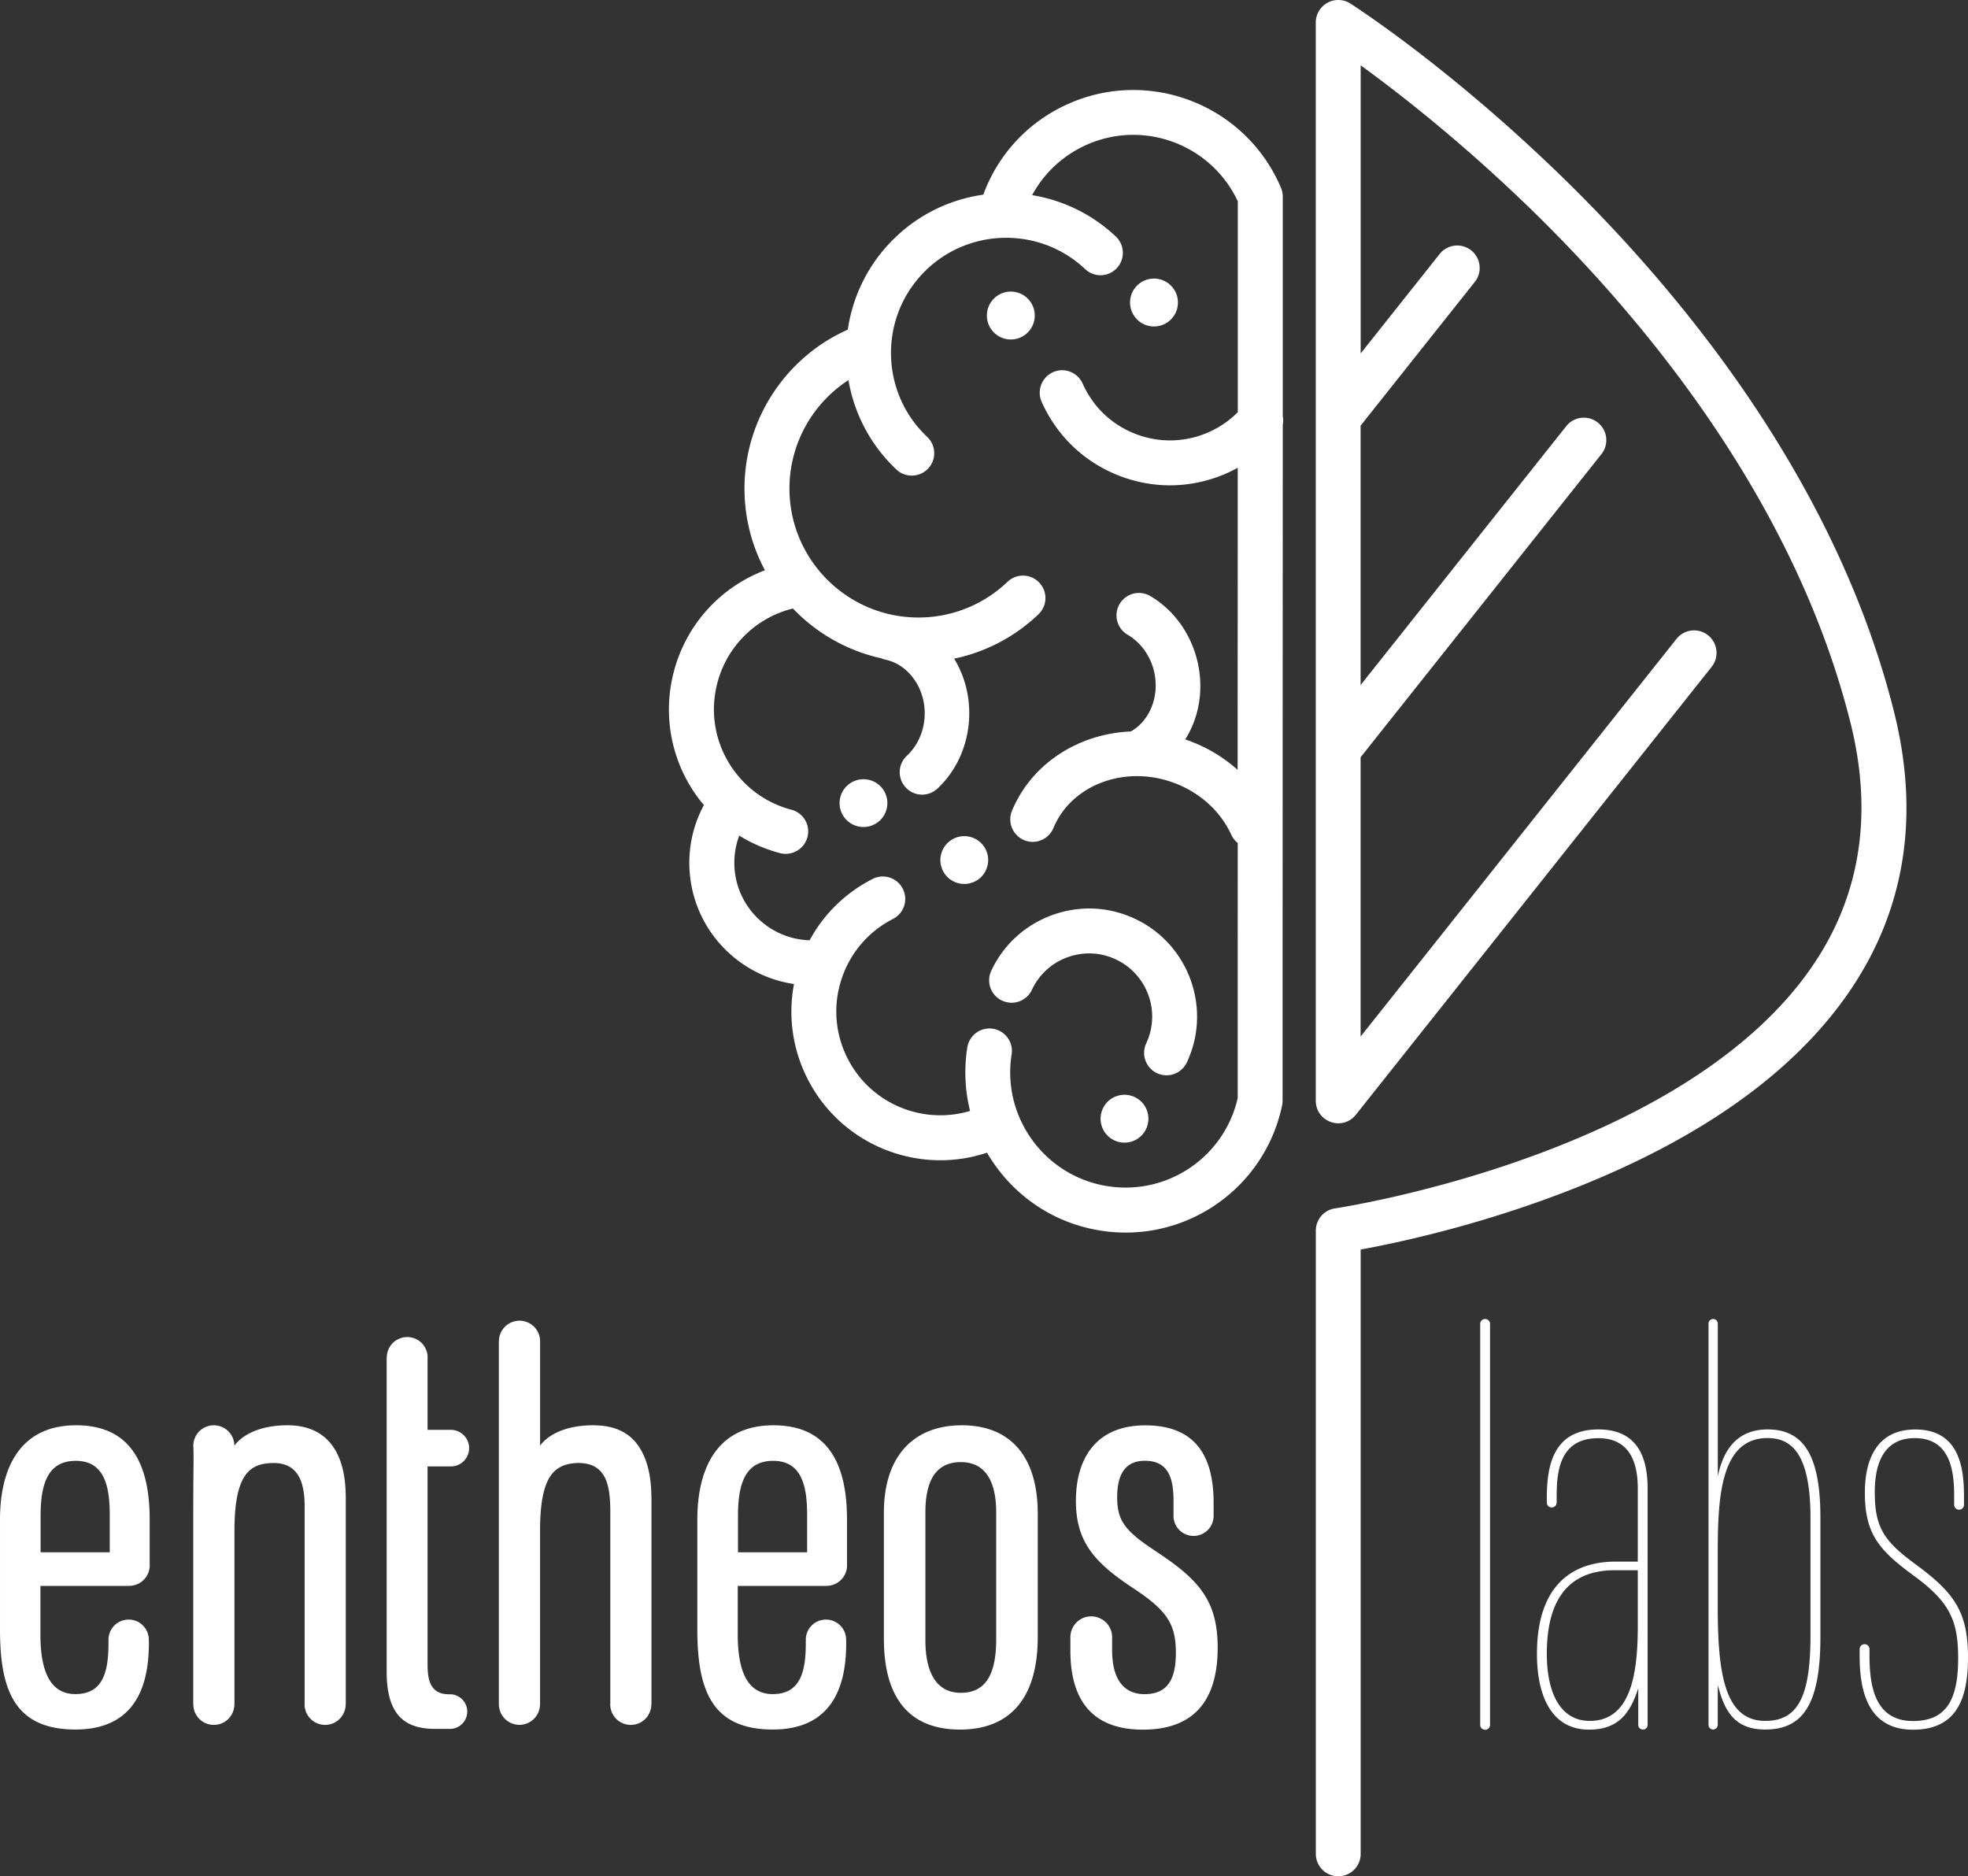
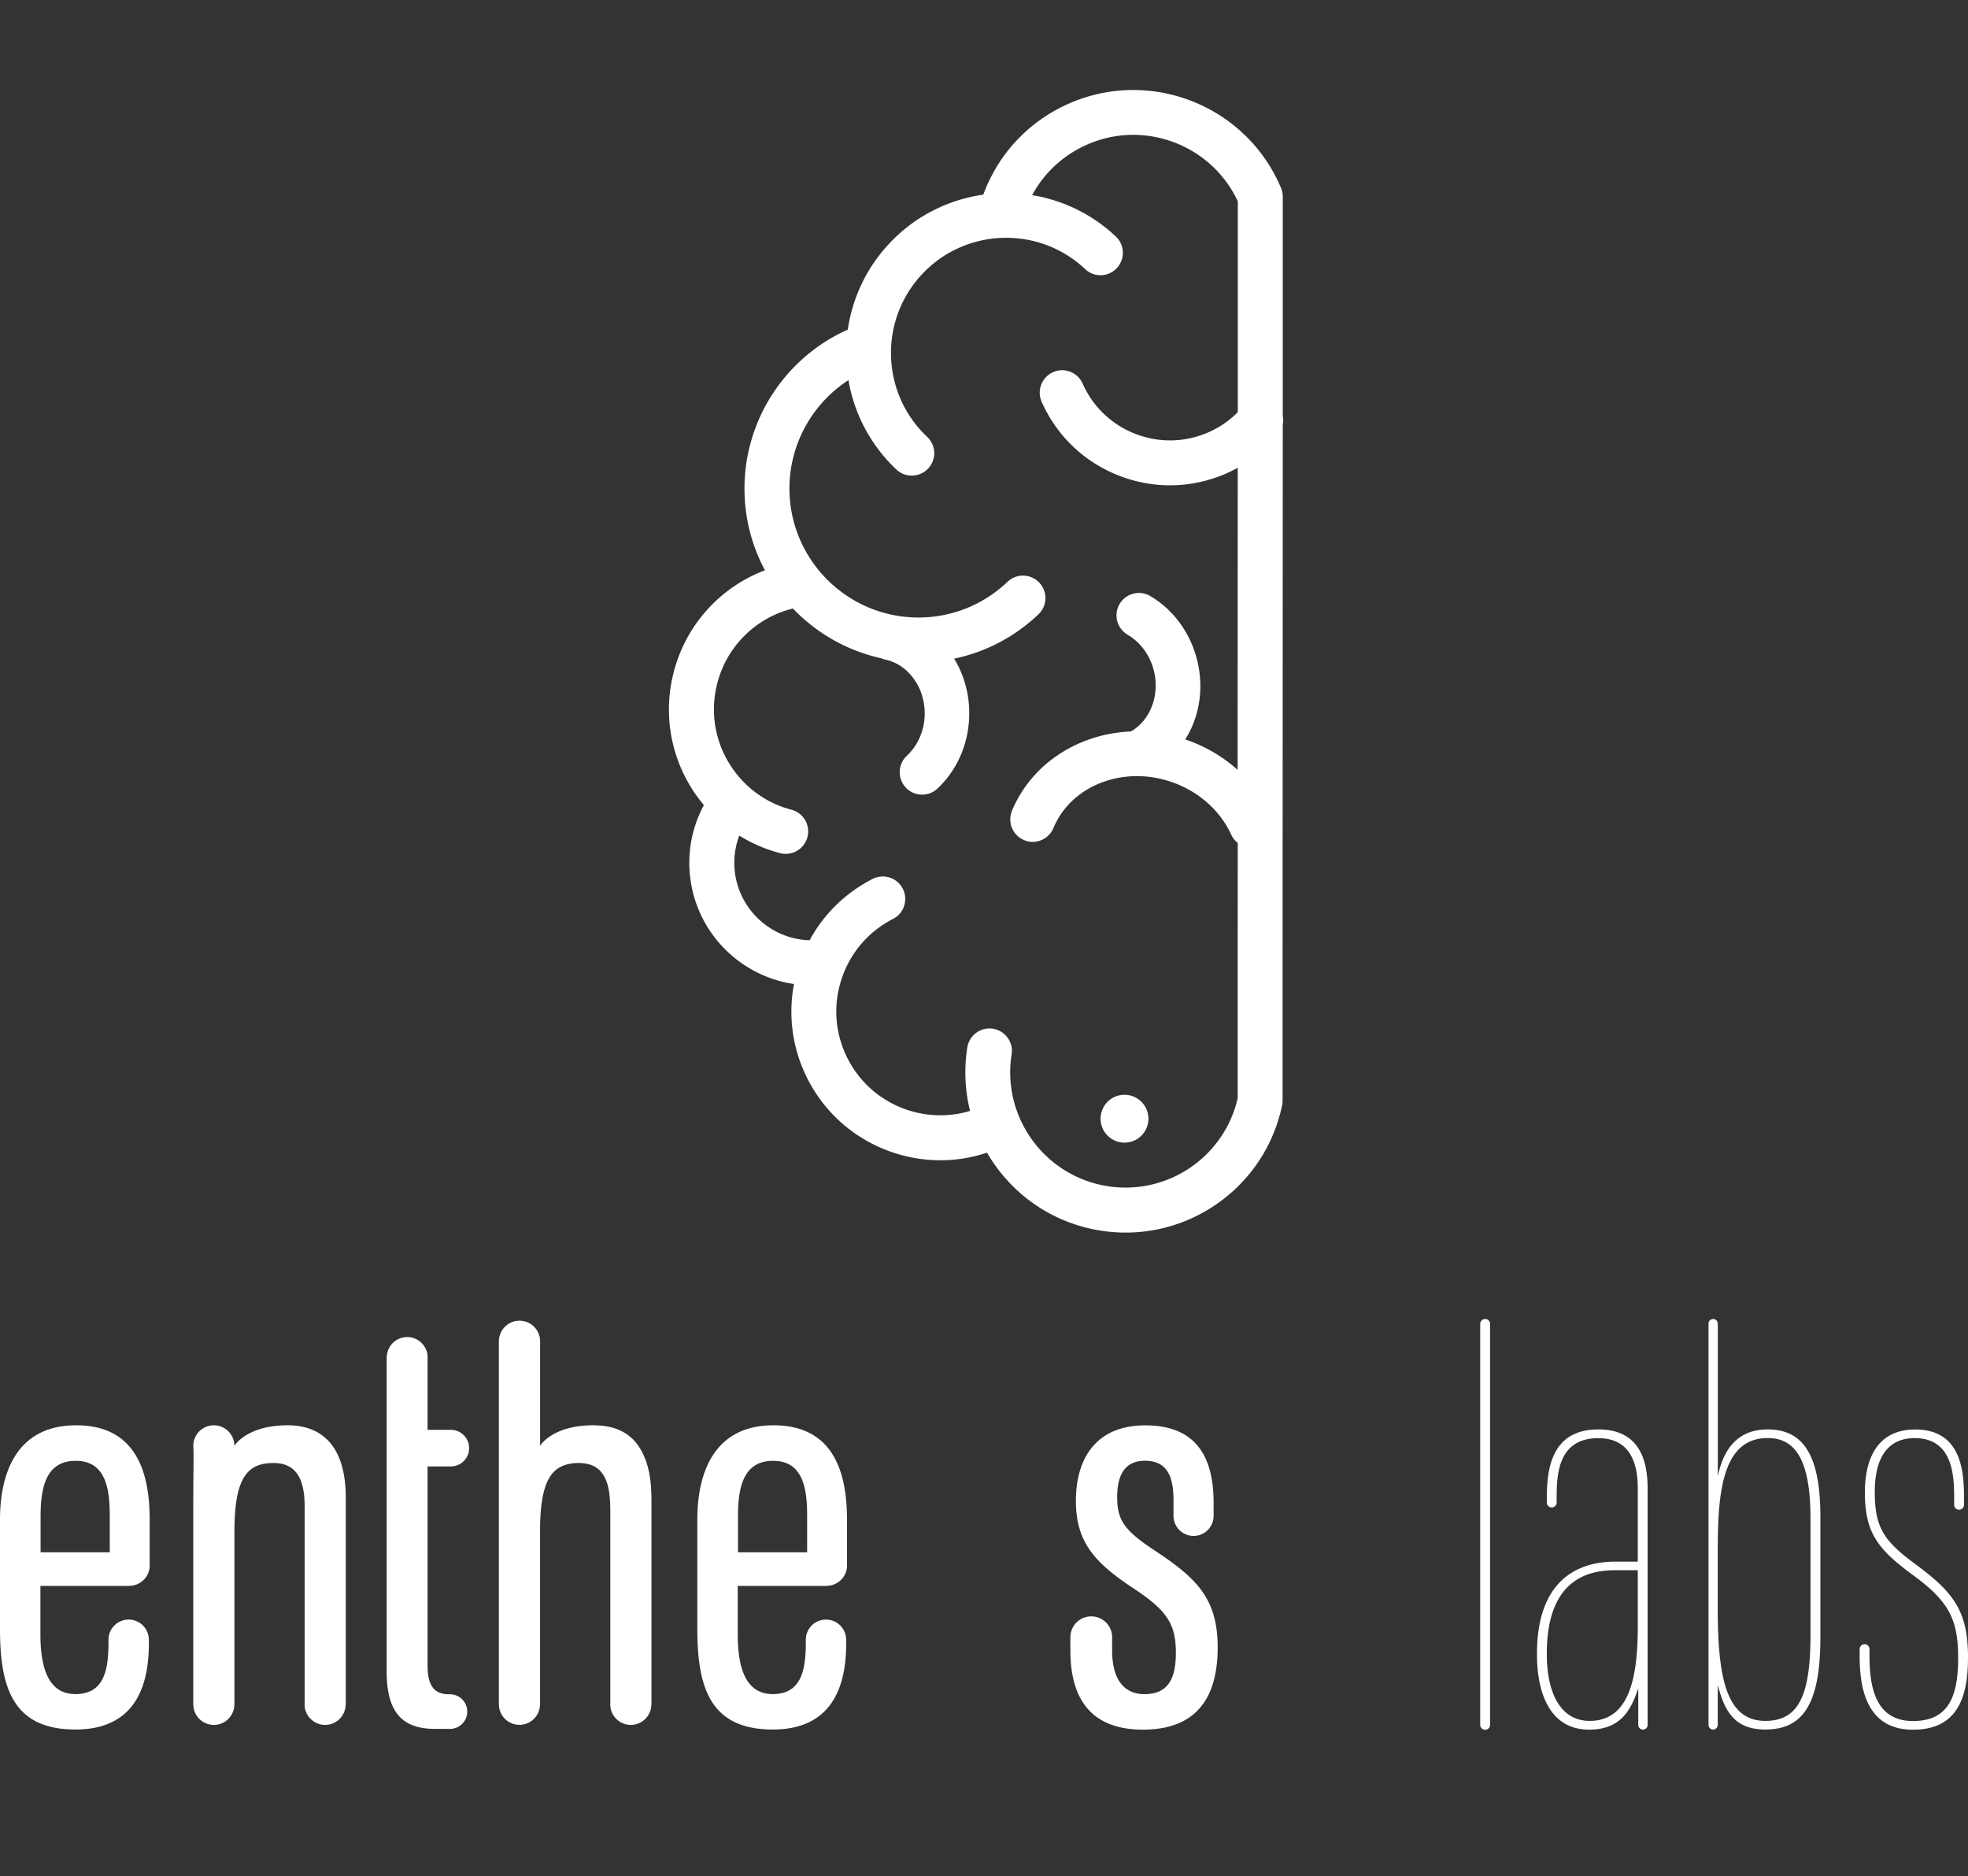
<svg xmlns="http://www.w3.org/2000/svg" data-bbox="18.07 25.63 323.85 308.74" viewBox="18.07 25.63 323.85 308.74" data-type="color" aria-hidden="true" aria-labelledby="comp-l4e66kfl-svgtitle_comp-l4e66kfl">
  <rect x="18.07" y="25.63" width="323.85" height="308.74" fill="#333333" stroke="none" />
  <g fill="#fff">
    <path d="M199.18 209.71c0 2.17 1.76 3.94 3.94 3.94 2.17 0 3.93-1.76 3.93-3.94a3.935 3.935 0 1 0-7.87 0" data-color="1" />
    <path d="M201.84 69.76a3.687 3.687 0 0 0-.16-5.22 26.223 26.223 0 0 0-13.76-6.8c2.02-3.75 5.26-6.72 9.3-8.43 9.41-3.97 20.26.27 24.54 9.45v34.69a15.57 15.57 0 0 1-4.78 3.29c-3.84 1.7-8.11 1.81-12.03.3s-7.02-4.45-8.72-8.29c-.83-1.86-3.01-2.71-4.87-1.88-1.86.83-2.7 3.01-1.88 4.87 2.5 5.64 7.05 9.97 12.81 12.19 2.7 1.04 5.51 1.56 8.32 1.56a23.068 23.068 0 0 0 11.14-2.89l-.02 49.71a24.606 24.606 0 0 0-7.22-4.49c-.46-.19-.93-.36-1.4-.52.32-.51.62-1.05.89-1.61 3.71-7.79.73-17.64-6.64-21.98a3.687 3.687 0 0 0-5.05 1.31 3.687 3.687 0 0 0 1.31 5.05c4.16 2.44 5.82 8.02 3.72 12.43-.73 1.53-1.82 2.72-3.18 3.49-8.51.36-16.28 5.18-19.56 13.05-.78 1.88.11 4.04 1.99 4.83s4.04-.1 4.83-1.99c3.04-7.3 12.16-10.55 20.33-7.24 4.04 1.64 7.22 4.61 8.94 8.36.25.54.62.99 1.06 1.34l-.01 19.04v22.96c-2.22 9.69-11.56 16.03-21.43 14.47-10.33-1.63-17.4-11.36-15.77-21.68.32-2.01-1.06-3.9-3.07-4.22a3.693 3.693 0 0 0-4.22 3.07 26.3 26.3 0 0 0 .45 10.45c-7.75 2.33-16.32-1.13-20.13-8.59-2.08-4.07-2.45-8.7-1.04-13.04 1.41-4.34 4.42-7.88 8.49-9.96a3.698 3.698 0 0 0 1.61-4.97 3.69 3.69 0 0 0-4.97-1.61c-4.46 2.28-8.03 5.78-10.36 10.09-6.27-.17-11.63-4.98-12.32-11.39-.21-2 .05-3.99.74-5.83a24.61 24.61 0 0 0 6.71 2.88 3.701 3.701 0 0 0 4.51-2.63c.52-1.97-.66-3.99-2.63-4.51-2.72-.71-5.17-2.06-7.18-3.9-.03-.02-.05-.05-.08-.07a17.595 17.595 0 0 1-3.16-3.94c-2.3-3.94-2.93-8.55-1.77-12.96a17.033 17.033 0 0 1 12.43-12.24c3.86 4.03 8.87 6.94 14.51 8.18.23.1.47.18.73.24 1.73.37 3.27 1.37 4.44 2.87 3.01 3.85 2.59 9.66-.93 12.94a3.696 3.696 0 0 0 2.51 6.4c.9 0 1.8-.33 2.51-.99 5.82-5.41 6.89-14.66 2.76-21.39 5.18-1.08 9.98-3.58 13.88-7.3a3.686 3.686 0 0 0 .12-5.22 3.686 3.686 0 0 0-5.22-.12 21.16 21.16 0 0 1-14.65 5.87c-11.71 0-21.23-9.52-21.23-21.23 0-7.29 3.76-13.98 9.71-17.83.93 5.44 3.57 10.64 7.89 14.71a3.699 3.699 0 0 0 5.22-.16 3.687 3.687 0 0 0-.16-5.22c-7.61-7.17-7.97-19.19-.8-26.8 7.17-7.61 19.19-7.97 26.8-.8.71.67 1.62 1.01 2.53 1.01.96 0 1.94-.39 2.67-1.16m-7.49-27.25c-6.8 2.87-11.96 8.31-14.47 15.15-5.71.81-11.18 3.48-15.43 8-3.84 4.07-6.11 9.05-6.87 14.21-10.25 4.56-17 14.81-17 26.15 0 4.86 1.22 9.44 3.37 13.45a24.415 24.415 0 0 0-14.99 16.67 24.345 24.345 0 0 0 2.53 18.56c.71 1.22 1.52 2.35 2.41 3.41a19.973 19.973 0 0 0-2.28 11.65c.99 9.32 8.23 16.49 17.11 17.79-1.01 5.31-.24 10.77 2.26 15.66 4.32 8.46 12.93 13.34 21.84 13.34 2.56 0 5.14-.41 7.66-1.25 3.85 6.63 10.53 11.54 18.67 12.82 1.39.22 2.78.33 4.15.33 12.26 0 23.15-8.57 25.74-20.93.05-.25.08-.5.08-.76V183.4l.03-87.87c.09-.48.09-.96 0-1.44V57.98c0-.49-.1-.98-.29-1.43-4.24-10.05-14.03-16.11-24.31-16.11-3.42 0-6.88.66-10.21 2.07" data-color="1" />
-     <path d="M204.03 75.41c0 2.17 1.76 3.94 3.94 3.94 2.17 0 3.94-1.76 3.94-3.94 0-2.17-1.76-3.94-3.94-3.94-2.18 0-3.94 1.76-3.94 3.94M180.47 77.55c0 2.17 1.76 3.94 3.94 3.94 2.17 0 3.94-1.76 3.94-3.94 0-2.17-1.76-3.94-3.94-3.94-2.18 0-3.94 1.77-3.94 3.94M173.04 165.85c-.72 2.05.36 4.3 2.41 5.01 2.05.72 4.3-.36 5.01-2.41a3.925 3.925 0 0 0-3.71-5.23c-1.62 0-3.14 1.01-3.71 2.63zM156.45 156.48c-.72 2.05.36 4.3 2.41 5.01 2.05.72 4.3-.36 5.01-2.41a3.925 3.925 0 0 0-3.71-5.23c-1.62 0-3.14 1.01-3.71 2.63zM191.23 176.2c-4.46 1.62-8.03 4.87-10.04 9.17a3.684 3.684 0 0 0 1.78 4.91c1.85.86 4.04.07 4.91-1.78 1.18-2.51 3.26-4.42 5.87-5.36 2.61-.94 5.43-.82 7.94.36 5.19 2.43 7.43 8.62 5 13.81-.86 1.85-.07 4.05 1.78 4.91.51.24 1.04.35 1.56.35 1.39 0 2.72-.79 3.35-2.13 4.16-8.87.32-19.47-8.55-23.63-2.4-1.12-4.96-1.69-7.53-1.69-2.05.01-4.1.37-6.07 1.08M236.51 26.09a3.703 3.703 0 0 0-1.92 3.24v177.46c0 .1.01.21.02.31v.05c.1.96.56 1.87 1.38 2.52.06.05.13.08.2.13l.09.06c.18.12.36.22.55.3.01 0 .02.01.03.01.46.19.94.3 1.43.3 1.09 0 2.16-.48 2.89-1.4l58.56-73.72c1.27-1.6 1-3.92-.6-5.19-1.6-1.27-3.92-1-5.19.6l-51.98 65.43v-45.96l39.63-49.88c1.27-1.6 1-3.92-.6-5.19-1.6-1.27-3.92-1-5.19.59l-33.84 42.6V95.67l18.79-23.65c1.27-1.6 1-3.92-.59-5.19-1.6-1.27-3.92-1-5.19.59l-13 16.37V36.38c6.72 4.88 18.59 14.12 31.26 26.89 17.69 17.84 40.62 46.43 49.35 81.33 3.7 14.82 1.68 28.15-6.03 39.63-21.18 31.57-78.23 40.15-78.8 40.24a3.683 3.683 0 0 0-3.16 3.65v102.56c0 2.04 1.65 3.69 3.69 3.69s3.69-1.65 3.69-3.69v-99.44c5.33-.97 16.76-3.37 29.83-8.06 24.03-8.62 41.15-20.33 50.88-34.82 8.92-13.29 11.3-28.61 7.07-45.55-9.15-36.59-33-66.35-51.4-84.87-19.86-20-37.34-31.26-38.08-31.73-.6-.39-1.3-.58-1.99-.58-.62 0-1.23.15-1.78.46M188.84 274.7v20.31c0 10.53-4.98 15.22-12.78 15.22-7.87 0-12.54-4.62-12.54-14.96v-20.74c0-9.34 4.93-14.37 12.82-14.37 8.17 0 12.5 5.32 12.5 14.54m-18.49-.2v21c0 5.29 1.78 8.68 5.84 8.68 3.77 0 5.81-2.59 5.81-8.76v-20.96c0-4.78-1.59-8.24-5.8-8.24-4.09 0-5.85 2.98-5.85 8.28" data-color="1" />
    <path d="M263.27 309.47v-65.99c0-.45-.36-.81-.81-.81s-.81.36-.81.81v65.98c0 .45.36.8.81.8.44.02.8-.34.81-.79M308.95 260.84c-5.15 0-7.34 3.53-8.2 7.72v-25.08h-.01v-.05a.76.76 0 1 0-1.52 0v66.04c0 .41.34.75.76.75s.75-.34.76-.75v-4.88c.01-.51.01-1.06.01-1.71 1.14 4.58 2.96 7.34 7.82 7.34 6.01 0 9.06-3.91 9.06-15.16v-19.84c-.01-10.09-2.77-14.38-8.68-14.38m7.05 33.85c0 10.01-2 14.11-7.44 14.11-6.58 0-7.82-7.53-7.82-18.6v-8.68c0-9.06.29-19.26 8.2-19.26 4 0 7.06 2.67 7.06 13.16v19.27zM42.56 295.45c0-1.84-1.49-3.32-3.32-3.32-1.84 0-3.32 1.49-3.32 3.32 0 .05.01.1.02.15h-.02v.4c0 4.65-.85 8.39-5.45 8.39-4.78 0-5.75-5.03-5.75-9.86v-7.94h14.61v-.01c1.87 0 3.38-1.52 3.38-3.38 0-.03-.01-.05-.01-.08v-7.47c0-8.55-2.74-15.49-12.1-15.49-9.96 0-12.53 8.12-12.53 15.48v18.08c0 9.86 2.29 16.5 12.42 16.5 10.77 0 12.08-8.66 12.08-14.29v-.35h-.02c-.01-.03.01-.08.01-.13m-17.81-20.41c0-5.25 1.2-9.03 5.79-9.03 4.86 0 5.59 4.46 5.59 8.98v6.07H24.75v-6.02zM157.31 295.45c0-1.84-1.49-3.32-3.32-3.32-1.84 0-3.32 1.49-3.32 3.32 0 .05.01.1.02.15h-.02v.4c0 4.65-.85 8.39-5.45 8.39-4.78 0-5.75-5.03-5.75-9.86v-7.94h14.61v-.01c1.87 0 3.38-1.52 3.38-3.38 0-.03-.01-.05-.01-.08v-7.47c0-8.55-2.74-15.49-12.1-15.49-9.96 0-12.53 8.12-12.53 15.48v18.08c0 9.86 2.29 16.5 12.42 16.5 10.77 0 12.08-8.66 12.08-14.29v-.35h-.02c0-.03.01-.08.01-.13m-17.8-20.41c0-5.25 1.2-9.03 5.79-9.03 4.86 0 5.59 4.46 5.59 8.98v6.07h-11.38v-6.02zM92.11 304.42h-.18c-3.06 0-3.5-2.39-3.5-4.89v-32.6h3.83c1.66 0 3.01-1.35 3.01-3.01 0-1.66-1.35-3.01-3.01-3.01h-3.83v-11.86c0-.02.01-.03.01-.04a3.36 3.36 0 0 0-6.72-.02h-.02v51.77c0 7.41 3.3 9.36 8.01 9.36h2.4c1.58 0 2.85-1.28 2.85-2.85s-1.28-2.85-2.85-2.85M74.97 272.11c0-8.92-4.26-11.95-9.57-11.95-6.77 0-8.76 3.38-8.76 3.38 0-1.87-1.52-3.38-3.38-3.38-1.87 0-3.38 1.52-3.38 3.38.1 2.4-.01 2.42-.01 12.17v30.43h.01a3.376 3.376 0 0 0 3.38 3.32c1.85 0 3.34-1.48 3.38-3.32h.01v-28.57c0-9.18 2.38-11.2 6.45-11.2 3.52 0 5.1 2.38 5.1 7.07v32.57c0 .02-.01.05-.01.07 0 1.87 1.52 3.38 3.38 3.38 1.85 0 3.34-1.48 3.38-3.32h.02v-34.03zM125.27 272.63v-.51c0-.27-.02-.52-.02-.78v-.01c-.07-2.29-.43-4.17-1.03-5.69-.01-.02-.01-.04-.02-.06-.07-.17-.15-.34-.22-.5-1.24-2.78-3.49-4.62-7.22-4.88-.16-.01-.33-.02-.5-.02-.14-.01-.28-.02-.43-.02h-.13c-6.72 0-8.72 3.32-8.75 3.37v-17.19c0-1.87-1.52-3.39-3.39-3.39s-3.39 1.52-3.39 3.39h-.01v59.79h.01c.03 1.84 1.53 3.32 3.38 3.32s3.34-1.48 3.38-3.32h.01v-28.71c.01-5.15.79-8.02 2.2-9.53.78-.81 1.82-1.31 3.19-1.47.05-.01.11-.01.16-.02.25-.02.51-.04.77-.04h.1c.03 0 .06.01.09.01.35 0 .67.04.98.09.11.02.21.03.31.06.29.07.57.15.83.26.09.04.17.09.26.13.19.1.38.22.55.35.11.08.21.16.3.25.15.13.28.29.41.45.18.22.33.47.47.73.03.05.06.11.09.16.68 1.43.83 3.32.85 5.25v31.91c0 .02-.01.05-.01.07 0 1.87 1.52 3.38 3.38 3.38 1.85 0 3.34-1.48 3.38-3.32h.02v-33.51zM207.94 280.67c-4.85-3.23-6.03-4.9-6.03-8.68 0-3.75 1.33-5.99 4.56-5.99 3.51 0 4.71 2.34 4.71 6.47v2.68a3.301 3.301 0 0 0 6.6-.01v-2.2c0-7.3-2.65-12.77-11.25-12.77-7.94 0-11.41 5.26-11.41 12.43 0 6.74 3.03 10.15 9.53 14.43 5.53 3.65 6.92 5.9 6.92 10.59 0 4.47-1.47 6.78-5.15 6.78-3.47 0-5.34-2.51-5.34-7.22v-2.14c0-1.9-1.54-3.44-3.44-3.44s-3.43 1.54-3.43 3.44v2.2c0 6.68 2.42 13 11.93 13 8.34 0 12.31-4.71 12.31-13.51 0-8.01-3.37-11.38-10.51-16.06M289.2 270.41V270c0-.01-.01-.03-.01-.04-.11-4.33-1.54-9.12-8.09-9.12-7.72 0-8.49 6.48-8.49 11.35v.68c0 .45.36.81.81.81.45 0 .81-.36.81-.81v-.67c0-3.91.19-9.92 6.87-9.92 5.82 0 6.48 5.15 6.48 8.3v12.01h-3.62c-7.63 0-12.97 4.39-12.97 15.16v.09c0 6.49 2.19 12.4 8.58 12.4 4.75 0 6.76-2.65 8.09-6.82v6.05c0 .42.35.76.77.76.42 0 .77-.34.77-.76v-39.06m-1.62 22.85c0 8.3-1.34 15.54-7.91 15.54-4.96 0-7.06-4.86-7.06-10.97v-.09c0-7.25 2.38-13.73 11.16-13.73h3.81v9.25zM333.45 283.15c-5.34-3.91-6.87-6.1-6.87-12.01 0-5.34 1.91-8.87 6.58-8.87 6.29 0 6.48 6.29 6.48 9.73v1.24c0 .45.36.81.81.81.45 0 .81-.36.81-.81v-1.33c0-4.2-.48-11.06-8.01-11.06-6.49 0-8.3 5.15-8.3 10.39 0 6.77 2.29 9.44 8.01 13.64 6.01 4.39 7.34 7.44 7.34 13.64 0 6.87-2 10.3-7.44 10.3-6.29 0-7.15-5.82-7.15-10.78v-1.05c0-.45-.36-.81-.81-.81-.45 0-.81.36-.81.81v1.05c0 4.67.76 12.21 8.77 12.21 6.96 0 9.06-4.77 9.06-11.82.02-7.56-2.27-10.7-8.47-15.28" data-color="1" />
  </g>
</svg>